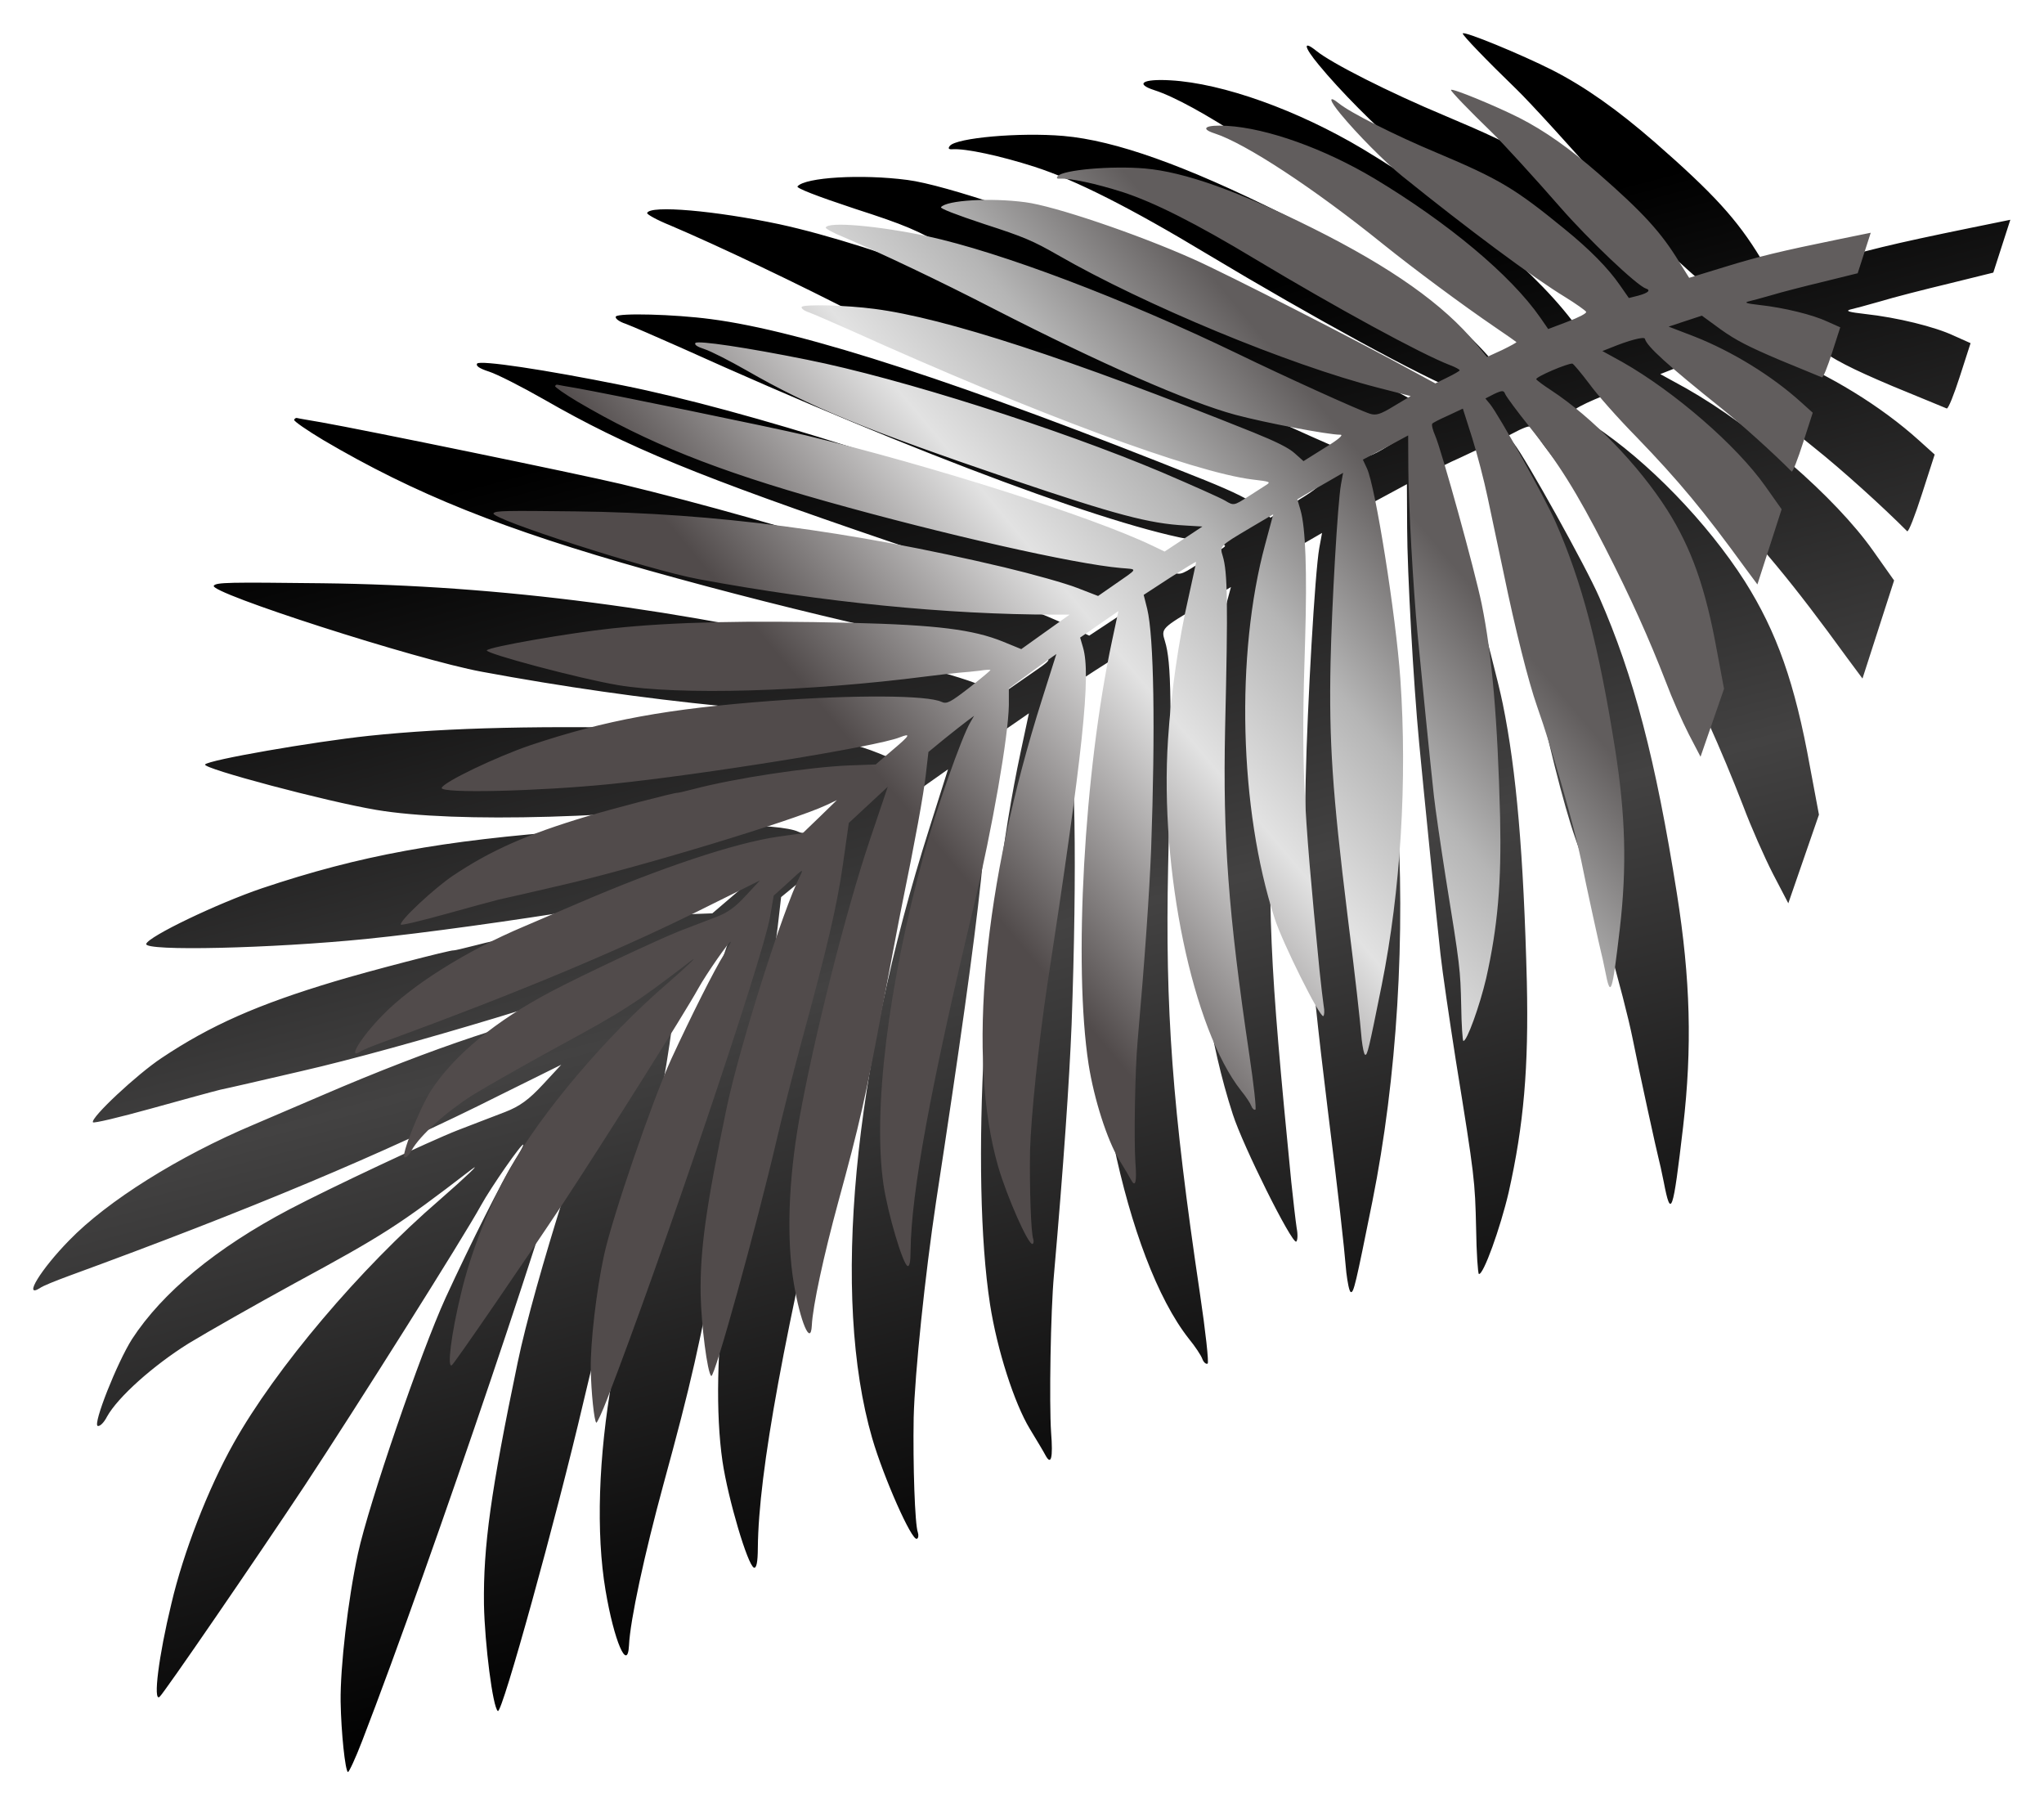
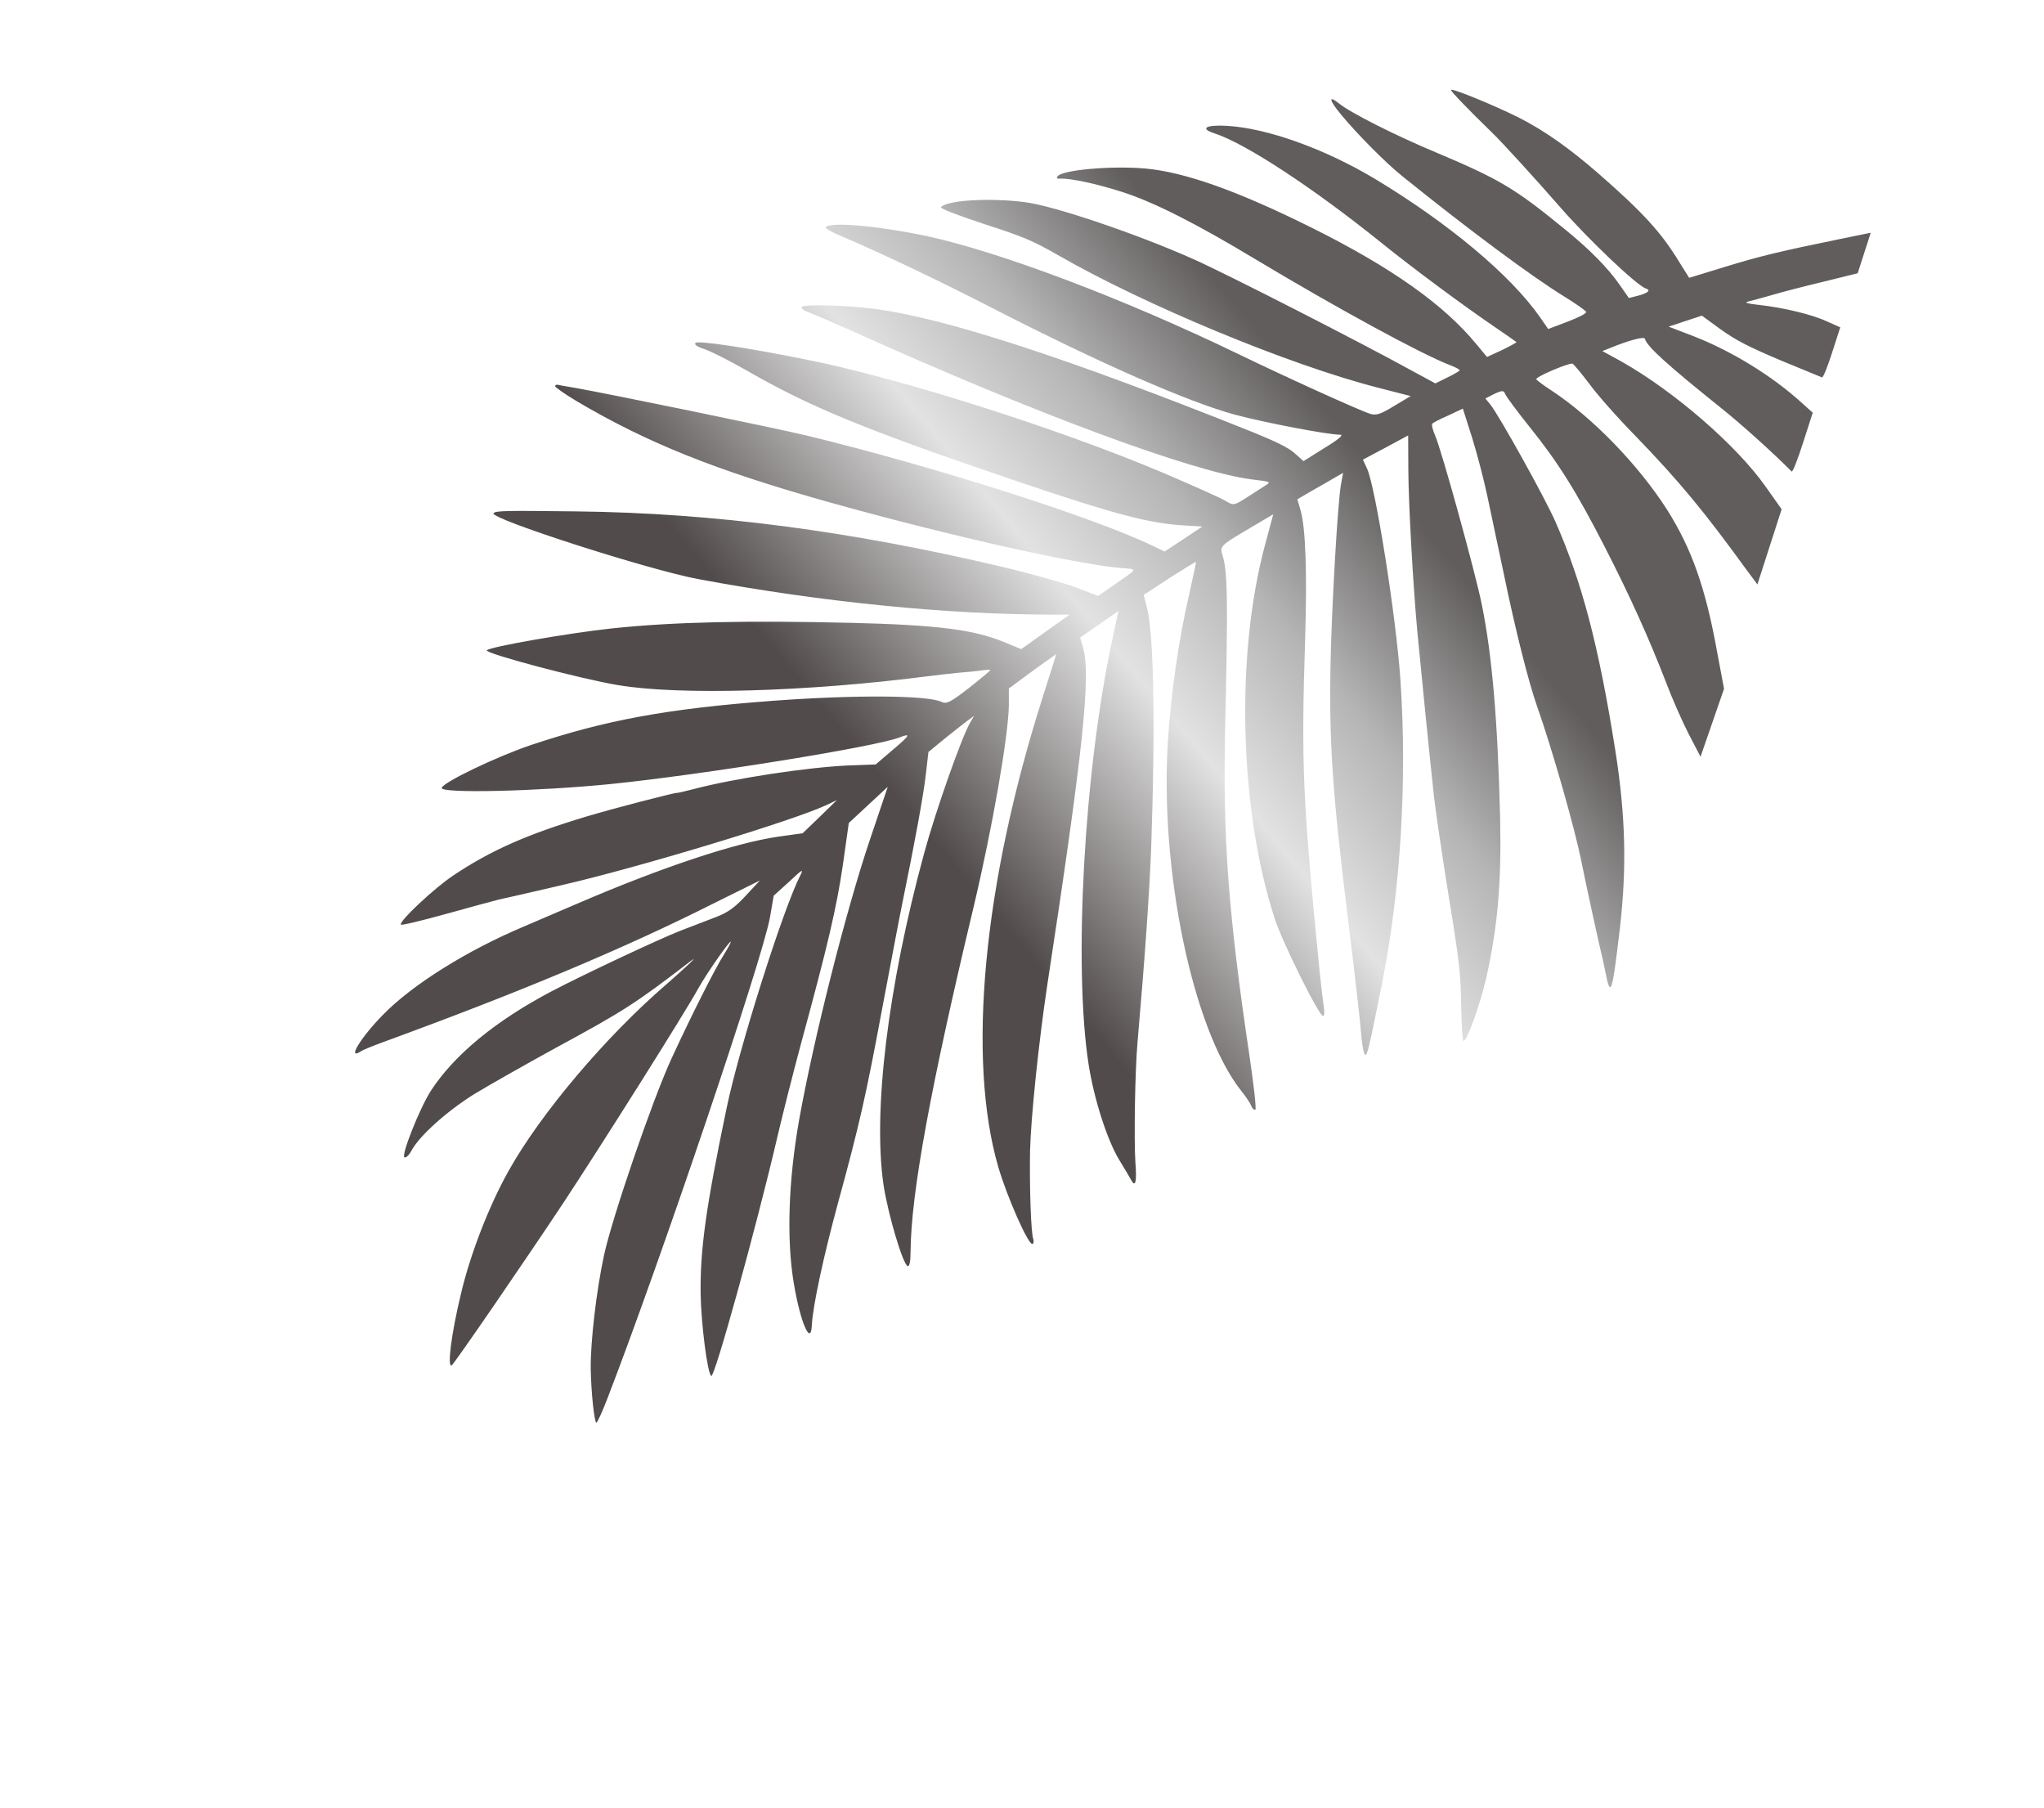
<svg xmlns="http://www.w3.org/2000/svg" width="615" height="544" viewBox="0 0 615 544" fill="none">
  <g filter="url(#filter0_d_1190_384)">
-     <path d="M104.961 519.746C125.803 465.841 165.987 347.04 168.86 330.63L170.295 322.267L176.376 316.767C181.514 311.909 182.143 311.586 180.747 314.288C174.014 327.353 156.659 382.172 151.771 405.813C143.681 444.601 141.379 461.195 141.617 478.713C141.862 490.664 144.264 509.615 145.793 510.738C147.067 511.674 163.46 452.342 171.499 417.95C173.59 408.853 177.943 391.764 181.084 380.064C191.52 341.821 195.068 326.574 197.465 310.011L199.77 293.733L207.416 286.637L215.062 279.54L208.027 300.387C198.719 327.961 186.029 378.085 180.277 410.273C176.025 434.223 175.305 457.316 178.195 474.428C180.75 489.645 184.829 499.155 185.254 490.992C185.59 483.43 189.914 463.496 195.619 442.535C203.889 412.315 206.496 400.968 213.04 365.673C216.195 349.039 219.589 331.011 220.706 325.592C225.683 301.35 229.163 282.404 230.033 274.49L231.023 265.878L237.453 260.596C240.998 257.746 245.078 254.543 246.459 253.518L248.939 251.69L247.509 254.171C244.118 259.802 233.816 289.157 229.27 305.869C215.144 357.841 209.178 406.665 213.387 435.655C215.081 447.022 220.971 466.887 222.844 467.596C223.605 467.841 223.998 465.972 224.018 461.671C224.234 438.836 231.915 397.078 248.858 326.261C256.142 295.513 262.397 259.811 262.591 247.475L262.589 240.961L267.832 237.082C270.72 234.966 274.864 231.889 277.157 230.317L281.24 227.43L275.659 245.068C252.506 317.876 246.133 386.217 258.414 428.629C261.852 440.454 270.36 459.692 271.87 458.918C272.343 458.755 272.429 457.837 272.168 457.018C271.258 454.623 270.668 436.572 270.907 422.465C271.248 409.021 274.339 379.548 277.631 357.6C291.797 265.084 294.857 235.707 291.714 224.922L290.568 220.981L298.012 215.815L305.581 210.585L303.103 222.184C292.103 273.588 287.926 349.781 293.876 388.367C296.037 402.197 301.192 418.148 305.854 425.849C307.912 429.244 310.034 432.765 310.55 433.772C312.258 436.949 312.868 434.729 312.252 426.861C311.658 417.949 312.112 390.463 313.11 379.542C315.98 346.846 317.748 321.149 318.432 304.034C320.113 256.77 319.534 220.756 316.894 209.714L315.511 204.225L325.754 197.545C331.316 193.98 336.031 191.087 336.065 191.308C336.13 191.434 334.799 197.519 333.195 204.777C329.223 221.988 326.265 242.573 325.057 260.991C321.707 312.129 334.756 374.647 353.685 398.715C355.574 401.005 357.404 403.801 357.73 404.746C358.12 405.818 358.854 406.475 359.357 406.217C359.766 405.928 358.723 396.451 357.028 385.083C348.659 328.907 346.565 299.548 347.467 256.657C348.625 207.754 348.469 195.201 346.509 188.895C345.332 185.049 345.332 185.049 357.153 178.037L366.365 172.601L363.193 184.397C351.51 227.491 353 288.384 366.929 331.223C369.965 340.712 384.646 370.135 386 369.521C386.408 369.232 386.549 367.491 386.149 365.471C385.845 363.482 385.119 357.259 384.525 351.604C377.912 284.437 377.274 271.098 378.896 221.083C379.651 195.27 379.067 177.851 377.07 171.009L375.826 166.72L378.812 164.951C380.479 164.017 384.504 161.637 387.837 159.77L393.78 156.327L392.94 160.889C391.652 168.144 389.359 207.855 388.857 230.598C388.216 261.596 389.553 281.57 395.505 329.927C398.734 355.764 400.331 370.042 401.082 378.795C401.46 381.859 401.961 384.542 402.437 384.695C403.294 384.971 403.87 382.53 408.933 357.37C416.345 320.36 419.015 277.197 416.246 237.22C414.512 212.286 406.451 161.672 403.155 154.621L401.54 151.158L410.411 146.453L419.313 141.653L419.381 154.808C419.417 168.058 421.267 201.435 422.996 219.538C424.304 233.408 428.2 272.173 429.415 283.071C429.972 288.189 432.075 302.525 434.033 315.029C439.727 350.17 439.801 351.245 440.133 365.536C440.239 373.03 440.679 379.16 440.965 379.252C442.297 379.682 447.406 365.463 449.924 354.718C454.496 334.338 455.969 317.056 455.398 291.446C454.417 253.096 452.268 227.818 448.146 207.682C445.488 194.743 432.497 147.688 429.908 141.705C428.937 139.501 428.442 137.451 428.786 137.036C429.004 136.686 431.899 135.203 435.079 133.811L440.776 131.13L444.432 142.605C446.392 148.91 449.121 159.351 450.482 165.883C451.844 172.416 454.631 185.607 456.688 195.201C461.405 218.05 466.475 238.176 469.925 248.008C475.814 264.616 484.629 295.615 487.223 308.429C489.055 317.74 494.719 343.52 495.078 344.687C495.275 345.381 495.97 348.441 496.569 351.471C498.77 362.898 499.353 361.089 502.414 334.969C505.18 311.065 504.629 290.609 500.546 264.813C494.136 224.397 487.594 199.384 477.175 175.643C473.195 166.48 455.034 133.834 451.512 129.442L449.623 127.152L453.147 125.346C456.232 123.924 456.865 123.918 457.418 125.462C457.838 126.438 462.07 132.215 466.873 138.176C478.272 152.357 485.407 163.797 496.5 185.444C506.562 205.078 513.839 221.292 520.493 238.461C522.864 244.794 526.94 253.988 529.456 258.896L534.066 267.737L538.677 254.409L543.288 241.081L540.584 226.656C536.065 201.559 530.631 186.149 520.96 170.844C509.716 153.246 491.758 134.639 475.365 123.892C472.5 122.023 469.951 120.151 469.598 119.617C469.147 118.736 481.932 113.296 483.768 113.467C484.244 113.621 487.124 117.071 490.297 121.245C493.343 125.484 501.659 134.889 508.783 142.123C525.719 159.665 535.321 171.27 551.769 193.908L556.385 200.124L561.14 185.371L565.896 170.619L559.545 161.637C548.222 145.59 523.915 124.516 503.401 112.861L495.547 108.543L498.917 107.213C505.941 104.329 512.029 102.719 512.229 103.729C512.954 106.694 521.346 114.232 541.971 130.757C550.163 137.285 562.449 148.389 569.828 155.811C570.242 156.155 572.185 151.107 574.301 144.54L578.106 132.738L573.383 128.484C561.991 118.193 546.368 108.639 531.732 102.871L521.542 98.956L528.13 96.772L534.592 94.652L542.077 100.112C547.97 104.322 552.929 106.866 565.314 112.119C574.046 115.669 581.351 118.759 581.731 118.882C582.207 119.035 583.935 114.654 585.683 109.229L588.905 99.235L583.854 96.977C578.198 94.313 566.912 91.516 557.066 90.444C552.507 89.92 551.144 89.586 552.657 89.128C553.793 88.864 557.925 87.779 561.867 86.633C565.713 85.456 574.987 83.087 582.275 81.339L595.746 78.011L598.292 70.111L600.869 62.116L589.287 64.476C564.764 69.495 557.004 71.407 543.478 75.557L529.605 79.806L525.717 73.615C518.645 61.984 511.579 54.243 493.873 38.765C482.708 29.072 473.057 22.179 462.95 17.03C453.732 12.378 436.394 5.214 436.118 6.07C435.965 6.546 443.283 14.158 452.255 22.829C456.342 26.773 469.611 41.346 479.048 52.163C490.02 64.735 509.08 82.856 512.602 83.992C514.696 84.666 513.505 85.754 509.594 86.804L505.934 87.726L502.341 82.576C497.753 75.948 490.469 68.557 480.554 60.528C461.264 44.75 455.093 41.079 430.767 30.822C414.095 23.872 396.486 14.939 392.086 11.315C387.91 7.972 388.279 10.088 392.824 15.545C399.002 23.105 410.502 34.692 416.846 39.783C442.86 60.776 468.38 79.719 480.852 87.311C485.147 89.957 488.906 92.639 489.164 93.142C489.517 93.677 486.245 95.354 482.054 96.945L474.272 99.9L471.192 95.44C459.642 78.794 435.056 58.261 406.009 40.808C386.444 29.143 363.942 21.05 348.153 20.163C339.799 19.677 337.411 21.219 343.312 23.121C355.4 27.017 382.202 44.587 409.3 66.454C421.733 76.451 440.816 90.587 453.393 99.159C457.882 102.182 461.64 104.864 461.8 105.021C461.96 105.177 459.412 106.562 456.17 108.144L450.252 110.859L446.091 105.841C433.255 90.251 412.713 75.75 381.853 60.339C352.613 45.766 331.603 38.259 315.967 36.896C302.674 35.763 283.843 37.468 281.811 39.86C281.124 40.689 281.443 41.002 282.738 40.895C286.594 40.666 296.925 42.841 307.3 46.185C319.578 50.142 336.201 58.547 359.426 72.548C390.858 91.4 424.086 109.57 435.673 114.04C437.927 114.872 439.612 115.835 439.52 116.121C439.428 116.406 437.227 117.693 434.615 118.952L429.989 121.244L421.404 116.585C401.244 105.464 348.034 78.227 334.884 72.412C312.839 62.574 280.346 51.576 269.042 50.138C255.236 48.315 238.2 49.338 235.951 52.08C235.576 52.59 241.64 54.965 253.031 58.741C268.45 63.711 272.134 65.319 281.803 70.852C315.835 90.437 372.455 113.941 407.489 122.922L420.298 126.21L413.791 130.101C408.416 133.412 406.681 133.904 404.302 133.137C399.733 131.664 370.316 118.295 352.33 109.555C307.779 88.051 259.465 69.746 230.498 63.456C211.42 59.408 191.51 57.613 190.713 60.088C190.59 60.469 193.706 62.209 197.612 63.783C211.935 69.87 235.448 81.021 256.618 91.943C298.639 113.473 332.975 128.532 351.43 133.535C363.035 136.646 387.876 141.396 392.714 141.379C394.074 141.397 391.88 143.317 386.536 146.532L378.238 151.738L374.729 148.61C372.367 146.483 367.378 144.034 358.456 140.423C286.159 111.446 237.585 95.579 209.846 91.996C198.763 90.525 182.188 90.121 181.313 91.205C180.939 91.714 182.182 92.746 184.276 93.421C186.339 94.191 193.613 97.376 200.601 100.469C273.061 133.176 335.115 156.119 358.26 158.957C364.941 159.744 365.417 159.898 363.814 160.957C362.872 161.599 359.572 163.687 356.524 165.647C350.962 169.212 350.836 169.277 347.496 167.254C345.555 166.104 334.342 161.124 322.432 156.024C282.101 139.031 220.174 119.28 183.353 111.93C159.777 107.168 140.426 104.292 139.552 105.376C139.116 106.076 140.23 106.856 143.181 107.807C145.56 108.574 152.966 112.327 159.709 116.181C184.708 130.543 205.952 139.282 264.37 159.162C304.351 172.68 317.7 176.247 331.749 176.993L338.552 177.4L331.2 182.28L323.723 187.224L319.083 184.993C295.251 173.529 232.342 153.567 182.826 141.599C169.449 138.443 105.595 125.321 92.67 123.046C89.09 122.417 85.891 121.911 85.415 121.758C85.035 121.635 84.626 121.924 84.504 122.305C84.381 122.685 88.33 125.429 93.261 128.384C120.809 144.618 147.416 155.296 191.053 167.576C237.005 180.496 288.415 192.129 306.615 193.687C313.357 194.285 313.728 193.459 303.301 200.709L297.616 204.656L289.394 201.48C284.917 199.722 271.915 196.056 260.693 193.385C200.37 179.089 146.729 172.095 92.93 171.46C64.876 171.138 61.081 171.176 60.332 172.195C58.709 174.298 121.336 194.485 140.979 198.085C189.453 207.09 238.52 211.979 280.548 211.972L286.431 211.977L276.884 218.776L267.464 225.511L260.224 222.547C248.603 217.856 234.481 216.035 200.919 215.199C159.418 214.22 131.278 214.815 106.921 217.366C90.273 219.144 58.671 224.613 57.704 225.982C56.799 227.162 94.246 237.131 109.198 239.639C133.21 243.701 183.699 242.219 230.506 236.188C234.896 235.607 240.551 235.013 243.047 234.767C245.417 234.585 249.209 234.231 251.293 233.957C253.408 233.588 255.21 233.539 255.37 233.695C255.404 233.917 251.671 237.021 247.027 240.672C239.746 246.311 238.205 247.18 236.204 246.219C230.643 243.587 202.337 243.393 169.725 245.805C128.707 248.869 104.369 253.317 74.804 263.224C61.472 267.752 40.73 277.667 39.993 279.951C39.257 282.236 77.798 281.315 106.137 278.472C141.868 274.86 210.794 263.77 219.739 260.14C224.307 258.355 223.779 259.34 217.287 264.813L210.326 270.764L199.799 271.153C183.709 271.851 154.879 276.217 138.919 280.423C135.481 281.311 132.641 281.972 132.451 281.911C131.785 281.696 106.329 288.305 96.776 291.215C73.633 298.149 59.306 304.458 44.573 314.313C37.221 319.193 23.246 332.235 23.956 333.619C24.149 333.997 32.005 332.116 41.466 329.492C50.927 326.868 60.263 324.309 62.313 323.814C64.333 323.414 75.345 320.87 86.703 318.227C116.647 311.383 177.877 292.876 191.004 286.705L195.095 284.767L188.361 291.317L181.658 297.771L171.868 299.134C154.879 301.643 126.164 311.194 93.1 325.437C86.393 328.318 77.008 332.333 72.379 334.308C49.768 343.83 28.302 357.294 16.814 369.141C8.361 377.764 2.852 386.705 7.975 383.523C8.822 382.851 12.791 381.293 16.73 379.831C70.801 360.066 111.364 343.092 146.356 325.477L164.86 316.312L159.384 322.217C155.192 326.749 152.429 328.801 147.987 330.521C144.742 331.787 138.284 334.223 133.716 336.007C125.43 339.22 95.212 353.435 83.069 359.818C61.047 371.421 44.862 384.801 35.704 398.87C31.19 406.03 23.878 424.477 25.401 424.968C26.067 425.182 27.319 423.905 28.188 422.189C31.45 416.306 42.076 406.808 52.731 400.155C58.609 396.587 73.012 388.411 84.618 382.066C111.355 367.569 115.974 364.645 137.63 347.986C141.396 345.102 135.945 350.279 128.201 357.029C104.495 377.441 78.895 407.643 66.249 430.254C58.604 443.865 51.173 463.009 47.563 478.445C43.705 494.328 42.038 507.974 43.984 506.5C45.052 505.794 73.606 464.145 87.72 442.849C102.924 419.801 135.583 368.024 140.708 358.644C143.752 353.111 153.138 339.641 153.429 340.365C153.558 340.617 152.316 342.843 150.76 345.388C147.147 351.053 137.751 369.774 130.074 386.421C122.553 402.909 107.001 448.223 103.704 463.34C100.681 477.285 98.352 497.548 98.486 507.888C98.642 517.184 99.863 528.714 100.689 529.086C100.975 529.178 102.957 524.984 104.961 519.746Z" fill="url(#paint0_linear_1190_384)" />
-   </g>
+     </g>
  <g filter="url(#filter1_d_1190_384)">
    <path d="M178.705 416.839C194.683 375.515 225.488 284.442 227.69 271.862L228.791 265.451L233.452 261.235C237.391 257.511 237.873 257.263 236.803 259.334C231.642 269.35 218.337 311.374 214.59 329.498C208.388 359.232 206.623 371.953 206.806 385.383C206.994 394.544 208.835 409.072 210.007 409.933C210.984 410.651 223.551 365.167 229.713 338.802C231.316 331.828 234.653 318.728 237.061 309.758C245.062 280.441 247.782 268.753 249.619 256.056L251.386 243.577L257.248 238.137L263.109 232.696L257.716 248.678C250.58 269.816 240.852 308.241 236.443 332.917C233.183 351.277 232.631 368.98 234.847 382.098C236.805 393.763 239.932 401.054 240.258 394.796C240.516 388.999 243.83 373.717 248.204 357.649C254.544 334.482 256.542 325.783 261.559 298.726C263.978 285.975 266.579 272.154 267.436 268C271.251 249.416 273.919 234.892 274.586 228.825L275.345 222.223L280.274 218.174C282.992 215.989 286.119 213.534 287.178 212.748L289.079 211.347L287.983 213.248C285.383 217.565 277.486 240.069 274.001 252.88C263.172 292.722 258.598 330.151 261.825 352.374C263.124 361.088 267.639 376.317 269.075 376.86C269.658 377.048 269.959 375.616 269.975 372.318C270.14 354.813 276.029 322.801 289.017 268.513C294.601 244.941 299.396 217.572 299.545 208.115L299.543 203.122L303.563 200.148C305.776 198.526 308.953 196.167 310.711 194.962L313.841 192.749L309.563 206.27C291.814 262.085 286.928 314.475 296.343 346.988C298.978 356.053 305.501 370.801 306.658 370.208C307.021 370.083 307.087 369.379 306.887 368.751C306.189 366.915 305.737 353.077 305.92 342.263C306.181 331.957 308.551 309.363 311.074 292.537C321.934 221.614 324.28 199.094 321.871 190.826L320.992 187.805L326.699 183.845L332.501 179.835L330.601 188.727C322.169 228.134 318.967 286.543 323.528 316.123C325.185 326.726 329.136 338.954 332.71 344.857C334.288 347.46 335.915 350.159 336.31 350.931C337.62 353.366 338.087 351.665 337.615 345.633C337.16 338.801 337.508 317.73 338.273 309.358C340.473 284.293 341.828 264.594 342.353 251.474C343.641 215.241 343.197 187.632 341.174 179.168L340.113 174.96L347.966 169.839C352.23 167.106 355.844 164.888 355.87 165.058C355.92 165.154 354.9 169.819 353.67 175.383C350.625 188.577 348.357 204.357 347.431 218.477C344.863 257.679 354.867 305.606 369.378 324.056C370.826 325.812 372.229 327.955 372.479 328.68C372.778 329.501 373.34 330.005 373.726 329.807C374.039 329.586 373.24 322.321 371.94 313.606C365.525 270.541 363.919 248.035 364.611 215.154C365.499 177.665 365.379 168.042 363.876 163.208C362.974 160.259 362.974 160.259 372.036 154.884L379.098 150.717L376.666 159.76C367.71 192.796 368.853 239.476 379.53 272.317C381.858 279.591 393.112 302.147 394.15 301.676C394.463 301.454 394.571 300.12 394.265 298.571C394.032 297.047 393.475 292.276 393.02 287.941C387.95 236.45 387.461 226.225 388.704 187.883C389.283 168.095 388.836 154.741 387.305 149.496L386.351 146.208L388.64 144.852C389.918 144.136 393.004 142.312 395.559 140.881L400.115 138.241L399.471 141.738C398.483 147.3 396.725 177.743 396.341 195.177C395.849 218.941 396.874 234.253 401.437 271.323C403.912 291.13 405.137 302.075 405.712 308.786C406.002 311.134 406.386 313.191 406.751 313.308C407.408 313.52 407.85 311.649 411.731 292.361C417.413 263.989 419.46 230.9 417.337 200.254C416.008 181.139 409.828 142.339 407.301 136.933L406.063 134.279L412.864 130.672L419.688 126.992L419.74 137.077C419.768 147.234 421.186 172.821 422.512 186.699C423.514 197.332 426.501 227.049 427.432 235.403C427.859 239.327 429.472 250.317 430.973 259.902C435.338 286.842 435.394 287.666 435.649 298.621C435.73 304.366 436.067 309.065 436.287 309.136C437.308 309.465 441.224 298.565 443.155 290.328C446.66 274.705 447.789 261.456 447.351 241.824C446.599 212.424 444.952 193.046 441.792 177.61C439.754 167.691 429.795 131.618 427.81 127.032C427.066 125.342 426.686 123.771 426.95 123.453C427.117 123.184 429.337 122.047 431.774 120.98L436.142 118.925L438.944 127.722C440.447 132.555 442.539 140.559 443.582 145.567C444.627 150.575 446.763 160.687 448.34 168.042C451.956 185.558 455.843 200.987 458.487 208.524C463.002 221.256 469.76 245.02 471.748 254.843C473.153 261.981 477.495 281.744 477.77 282.638C477.921 283.17 478.454 285.516 478.913 287.839C480.6 296.599 481.047 295.212 483.394 275.188C485.514 256.864 485.092 241.182 481.962 221.407C477.048 190.424 472.033 171.249 464.045 153.049C460.994 146.024 447.072 120.998 444.372 117.631L442.924 115.876L445.625 114.491C447.99 113.401 448.476 113.396 448.9 114.58C449.222 115.328 452.466 119.757 456.148 124.327C464.886 135.198 470.356 143.968 478.86 160.562C486.573 175.614 492.152 188.043 497.253 201.205C499.071 206.06 502.195 213.108 504.124 216.871L507.658 223.648L511.193 213.431L514.728 203.214L512.654 192.155C509.19 172.916 505.024 161.103 497.61 149.37C488.991 135.879 475.225 121.615 462.658 113.376C460.461 111.944 458.507 110.509 458.237 110.099C457.891 109.424 467.692 105.253 469.099 105.385C469.464 105.503 471.672 108.147 474.105 111.347C476.44 114.597 482.815 121.807 488.276 127.352C501.259 140.8 508.62 149.696 521.229 167.051L524.768 171.816L528.413 160.506L532.058 149.197L527.19 142.312C518.51 130.01 499.876 113.855 484.15 104.92L478.129 101.61L480.713 100.59C486.097 98.379 490.764 97.145 490.917 97.919C491.473 100.192 497.906 105.971 513.718 118.639C519.998 123.643 529.416 132.156 535.073 137.846C535.391 138.109 536.88 134.239 538.502 129.205L541.419 120.158L537.798 116.897C529.065 109.008 517.089 101.683 505.869 97.262L498.057 94.26L503.107 92.586L508.061 90.961L513.799 95.147C518.316 98.374 522.118 100.324 531.613 104.351C538.307 107.073 543.906 109.441 544.198 109.536C544.563 109.653 545.887 106.295 547.228 102.136L549.697 94.474L545.825 92.743C541.49 90.701 532.838 88.557 525.29 87.735C521.795 87.333 520.75 87.077 521.91 86.726C522.781 86.524 525.948 85.692 528.97 84.814C531.919 83.911 539.028 82.095 544.615 80.755L554.942 78.204L556.894 72.148L558.869 66.019L549.99 67.828C531.191 71.675 525.242 73.141 514.873 76.323L504.238 79.58L501.258 74.834C495.836 65.918 490.419 59.983 476.846 48.118C468.287 40.687 460.888 35.403 453.14 31.456C446.074 27.89 432.783 22.397 432.571 23.054C432.454 23.419 438.064 29.254 444.942 35.901C448.075 38.925 458.247 50.096 465.481 58.389C473.892 68.026 488.503 81.918 491.203 82.789C492.808 83.306 491.895 84.14 488.897 84.945L486.092 85.651L483.338 81.704C479.82 76.622 474.236 70.957 466.636 64.801C451.848 52.706 447.117 49.892 428.469 42.029C415.688 36.701 402.189 29.853 398.816 27.074C395.615 24.512 395.897 26.134 399.382 30.317C404.118 36.113 412.934 44.995 417.797 48.898C437.739 64.992 457.303 79.513 466.864 85.333C470.157 87.362 473.038 89.418 473.236 89.803C473.507 90.213 470.998 91.499 467.786 92.719L461.82 94.984L459.459 91.565C450.604 78.804 431.757 63.063 409.489 49.684C394.491 40.742 377.241 34.538 365.137 33.858C358.733 33.485 356.902 34.667 361.426 36.125C370.692 39.112 391.239 52.581 412.012 69.344C421.543 77.008 436.172 87.845 445.814 94.416C449.255 96.734 452.136 98.79 452.259 98.91C452.381 99.029 450.428 100.091 447.943 101.304L443.406 103.385L440.216 99.538C430.376 87.587 414.629 76.471 390.971 64.656C368.556 53.485 352.45 47.73 340.463 46.685C330.273 45.816 315.837 47.124 314.279 48.957C313.752 49.593 313.997 49.833 314.99 49.751C317.946 49.575 325.865 51.242 333.819 53.806C343.231 56.84 355.974 63.283 373.779 74.016C397.875 88.468 423.347 102.397 432.23 105.824C433.958 106.462 435.249 107.2 435.179 107.419C435.108 107.638 433.421 108.624 431.419 109.589L427.872 111.346L421.291 107.775C405.836 99.249 365.046 78.37 354.965 73.912C338.065 66.37 313.156 57.939 304.49 56.836C293.906 55.439 280.847 56.223 279.123 58.325C278.835 58.716 283.484 60.537 292.216 63.431C304.036 67.242 306.86 68.474 314.273 72.716C340.362 87.73 383.767 105.748 410.624 112.633L420.443 115.153L415.455 118.136C411.335 120.674 410.004 121.052 408.181 120.464C404.678 119.334 382.127 109.086 368.339 102.386C334.186 85.901 297.148 71.868 274.942 67.046C260.317 63.943 245.054 62.567 244.443 64.464C244.349 64.756 246.737 66.09 249.732 67.297C260.712 71.963 278.737 80.511 294.966 88.884C327.179 105.389 353.501 116.933 367.649 120.769C376.545 123.154 395.589 126.795 399.297 126.782C400.34 126.796 398.658 128.268 394.561 130.732L388.2 134.723L385.51 132.325C383.699 130.695 379.875 128.817 373.035 126.049C317.612 103.835 280.375 91.672 259.11 88.925C250.614 87.797 237.908 87.487 237.237 88.319C236.95 88.709 237.903 89.5 239.508 90.017C241.09 90.608 246.666 93.049 252.023 95.42C307.571 120.494 355.142 138.082 372.885 140.257C378.007 140.861 378.371 140.979 377.143 141.79C376.42 142.283 373.891 143.883 371.554 145.386C367.29 148.119 367.194 148.169 364.633 146.618C363.145 145.736 354.549 141.919 345.419 138.009C314.501 124.982 267.028 109.841 238.801 104.206C220.727 100.556 205.893 98.351 205.223 99.182C204.889 99.719 205.743 100.317 208.005 101.046C209.829 101.634 215.506 104.511 220.675 107.465C239.84 118.475 256.125 125.174 300.909 140.414C331.558 150.777 341.791 153.512 352.561 154.084L357.777 154.396L352.141 158.137L346.409 161.927L342.852 160.217C324.582 151.428 276.356 136.125 238.397 126.951C228.142 124.531 179.191 114.472 169.283 112.728C166.539 112.246 164.086 111.858 163.721 111.74C163.43 111.646 163.116 111.868 163.023 112.16C162.929 112.451 165.956 114.555 169.736 116.82C190.854 129.265 211.251 137.451 244.704 146.865C279.931 156.769 319.342 165.687 333.294 166.881C338.462 167.34 338.747 166.707 330.753 172.264L326.395 175.29L320.092 172.855C316.66 171.508 306.693 168.697 298.09 166.65C251.846 155.691 210.725 150.329 169.482 149.842C147.976 149.595 145.067 149.624 144.493 150.406C143.248 152.018 191.258 167.493 206.317 170.253C243.477 177.156 281.092 180.904 313.311 180.899L317.821 180.902L310.502 186.115L303.28 191.278L297.73 189.005C288.822 185.409 277.996 184.013 252.267 183.372C220.452 182.622 198.88 183.078 180.208 185.034C167.446 186.397 143.219 190.589 142.478 191.639C141.784 192.543 170.491 200.186 181.953 202.108C200.361 205.222 239.066 204.086 274.948 199.463C278.314 199.017 282.649 198.562 284.562 198.373C286.379 198.234 289.286 197.962 290.884 197.752C292.505 197.47 293.887 197.432 294.009 197.552C294.035 197.722 291.174 200.101 287.613 202.9C282.032 207.223 280.85 207.889 279.316 207.152C275.053 205.135 253.354 204.986 228.354 206.835C196.909 209.184 178.252 212.594 155.587 220.189C145.367 223.66 129.466 231.261 128.901 233.012C128.336 234.763 157.882 234.057 179.607 231.878C206.998 229.109 259.837 220.607 266.694 217.824C270.196 216.456 269.791 217.211 264.815 221.407L259.478 225.969L251.408 226.267C239.074 226.802 216.973 230.149 204.738 233.373C202.102 234.054 199.925 234.561 199.779 234.514C199.269 234.349 179.754 239.416 172.431 241.647C154.689 246.962 143.706 251.799 132.412 259.353C126.776 263.094 116.062 273.093 116.607 274.153C116.755 274.443 122.777 273.001 130.03 270.99C137.283 268.978 144.44 267.016 146.011 266.637C147.56 266.33 156.002 264.38 164.709 262.354C187.664 257.107 234.603 242.92 244.666 238.189L247.802 236.703L242.64 241.725L237.501 246.672L229.996 247.717C216.973 249.641 194.96 256.962 169.613 267.881C164.471 270.09 157.277 273.168 153.728 274.682C136.394 281.981 119.938 292.303 111.132 301.385C104.652 307.995 100.428 314.849 104.356 312.41C105.005 311.895 108.048 310.7 111.067 309.58C152.518 294.428 183.614 281.416 210.439 267.912L224.624 260.886L220.426 265.413C217.213 268.887 215.094 270.46 211.689 271.779C209.202 272.749 204.251 274.617 200.749 275.984C194.397 278.447 171.232 289.344 161.923 294.238C145.041 303.133 132.633 313.39 125.613 324.175C122.152 329.664 116.547 343.805 117.714 344.182C118.225 344.346 119.185 343.367 119.851 342.051C122.352 337.542 130.498 330.26 138.666 325.16C143.172 322.425 154.213 316.157 163.11 311.293C183.607 300.18 187.148 297.938 203.749 285.167C206.636 282.956 202.458 286.925 196.521 292.1C178.348 307.748 158.723 330.9 149.029 348.234C143.168 358.668 137.471 373.344 134.704 385.177C131.746 397.353 130.468 407.814 131.96 406.684C132.779 406.143 154.669 374.215 165.488 357.889C177.144 340.221 202.18 300.528 206.109 293.338C208.443 289.096 215.638 278.77 215.861 279.325C215.96 279.518 215.008 281.225 213.815 283.176C211.045 287.518 203.842 301.87 197.957 314.632C192.191 327.271 180.269 362.009 177.742 373.598C175.424 384.288 173.639 399.822 173.742 407.748C173.861 414.875 174.797 423.714 175.43 423.999C175.65 424.069 177.169 420.854 178.705 416.839Z" fill="url(#paint1_linear_1190_384)" />
  </g>
  <defs>
    <filter id="filter0_d_1190_384" x="0" y="0" width="614.869" height="543.086" filterUnits="userSpaceOnUse" color-interpolation-filters="sRGB">
      <feFlood flood-opacity="0" result="BackgroundImageFix" />
      <feColorMatrix in="SourceAlpha" type="matrix" values="0 0 0 0 0 0 0 0 0 0 0 0 0 0 0 0 0 0 127 0" result="hardAlpha" />
      <feOffset dx="4" dy="4" />
      <feGaussianBlur stdDeviation="5" />
      <feComposite in2="hardAlpha" operator="out" />
      <feColorMatrix type="matrix" values="0 0 0 0 0 0 0 0 0 0 0 0 0 0 0 0 0 0 0.6 0" />
      <feBlend mode="normal" in2="BackgroundImageFix" result="effect1_dropShadow_1190_384" />
      <feBlend mode="normal" in="SourceGraphic" in2="effect1_dropShadow_1190_384" result="shape" />
    </filter>
    <filter id="filter1_d_1190_384" x="96.842" y="17" width="476.027" height="421" filterUnits="userSpaceOnUse" color-interpolation-filters="sRGB">
      <feFlood flood-opacity="0" result="BackgroundImageFix" />
      <feColorMatrix in="SourceAlpha" type="matrix" values="0 0 0 0 0 0 0 0 0 0 0 0 0 0 0 0 0 0 127 0" result="hardAlpha" />
      <feOffset dx="4" dy="4" />
      <feGaussianBlur stdDeviation="5" />
      <feComposite in2="hardAlpha" operator="out" />
      <feColorMatrix type="matrix" values="0 0 0 0 0 0 0 0 0 0 0 0 0 0 0 0 0 0 0.6 0" />
      <feBlend mode="normal" in2="BackgroundImageFix" result="effect1_dropShadow_1190_384" />
      <feBlend mode="normal" in="SourceGraphic" in2="effect1_dropShadow_1190_384" result="shape" />
    </filter>
    <linearGradient id="paint0_linear_1190_384" x1="260.912" y1="109.72" x2="352.912" y2="461.72" gradientUnits="userSpaceOnUse">
      <stop />
      <stop offset="0.475" stop-color="#434242" />
      <stop offset="1" />
    </linearGradient>
    <linearGradient id="paint1_linear_1190_384" x1="524.713" y1="275.016" x2="391.813" y2="386.267" gradientUnits="userSpaceOnUse">
      <stop stop-color="#615D5D" />
      <stop offset="0.295" stop-color="#B5B5B5" />
      <stop offset="0.545" stop-color="#E2E2E2" />
      <stop offset="1" stop-color="#514B4B" />
    </linearGradient>
  </defs>
</svg>